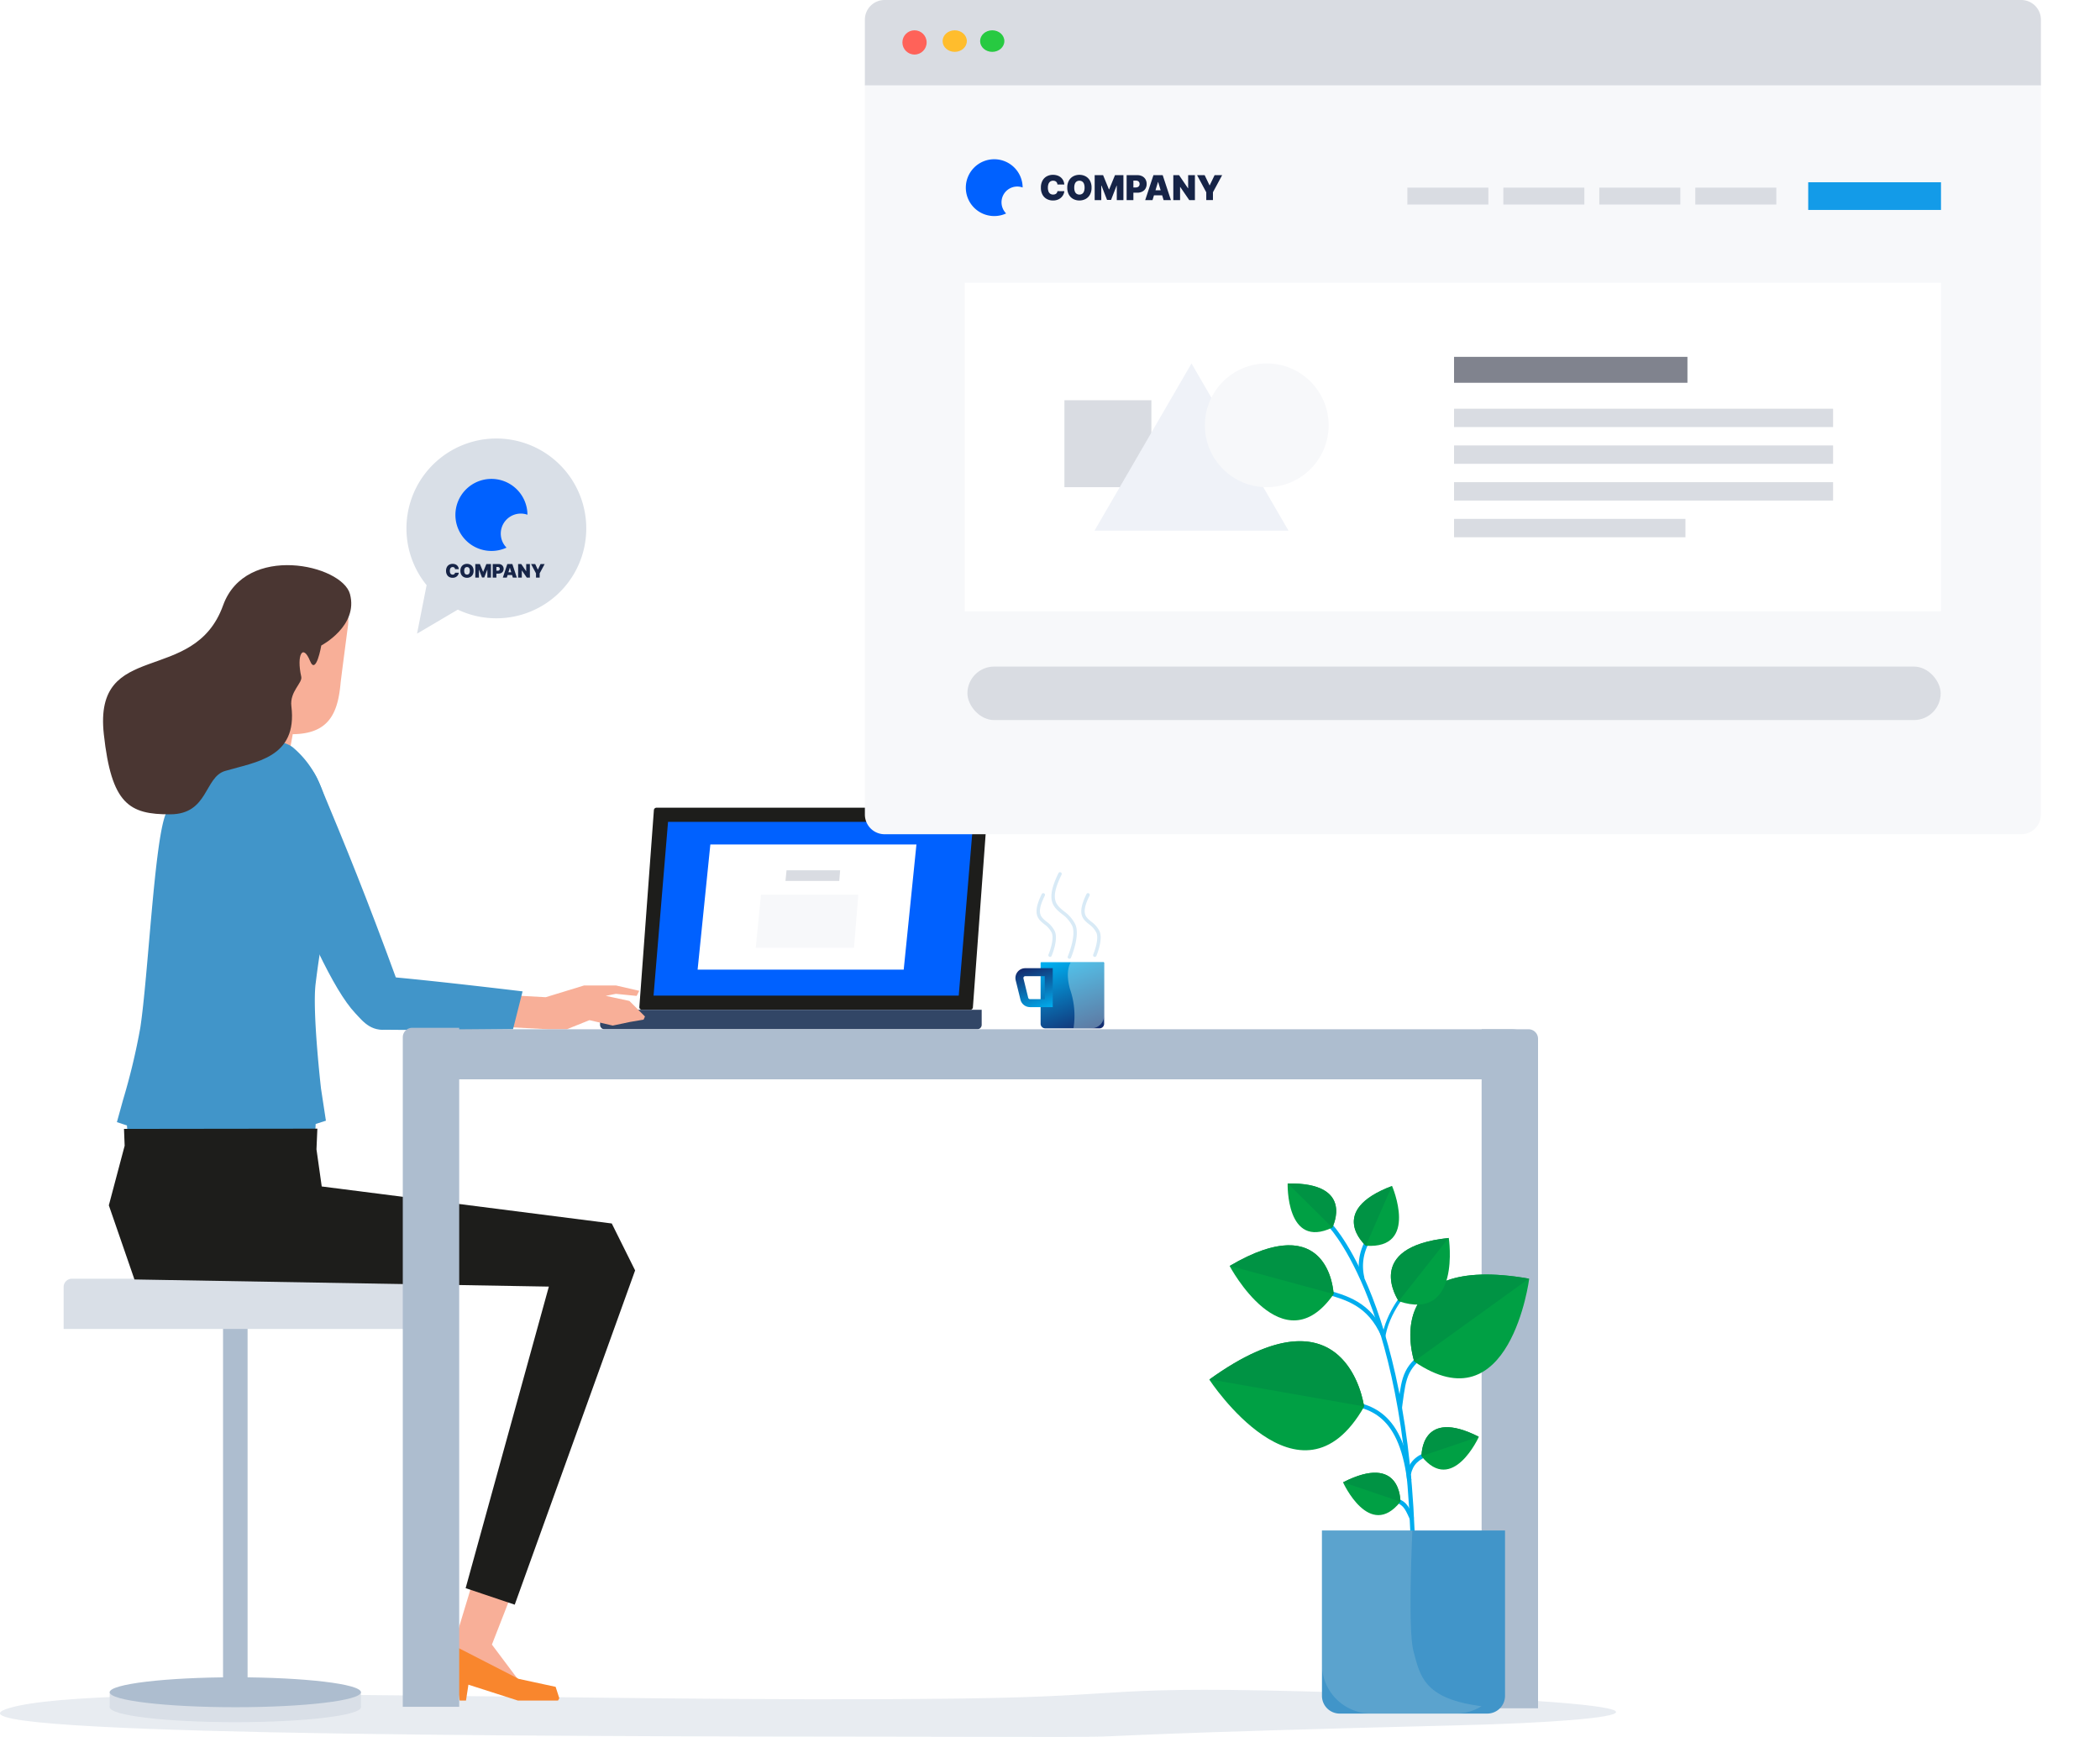
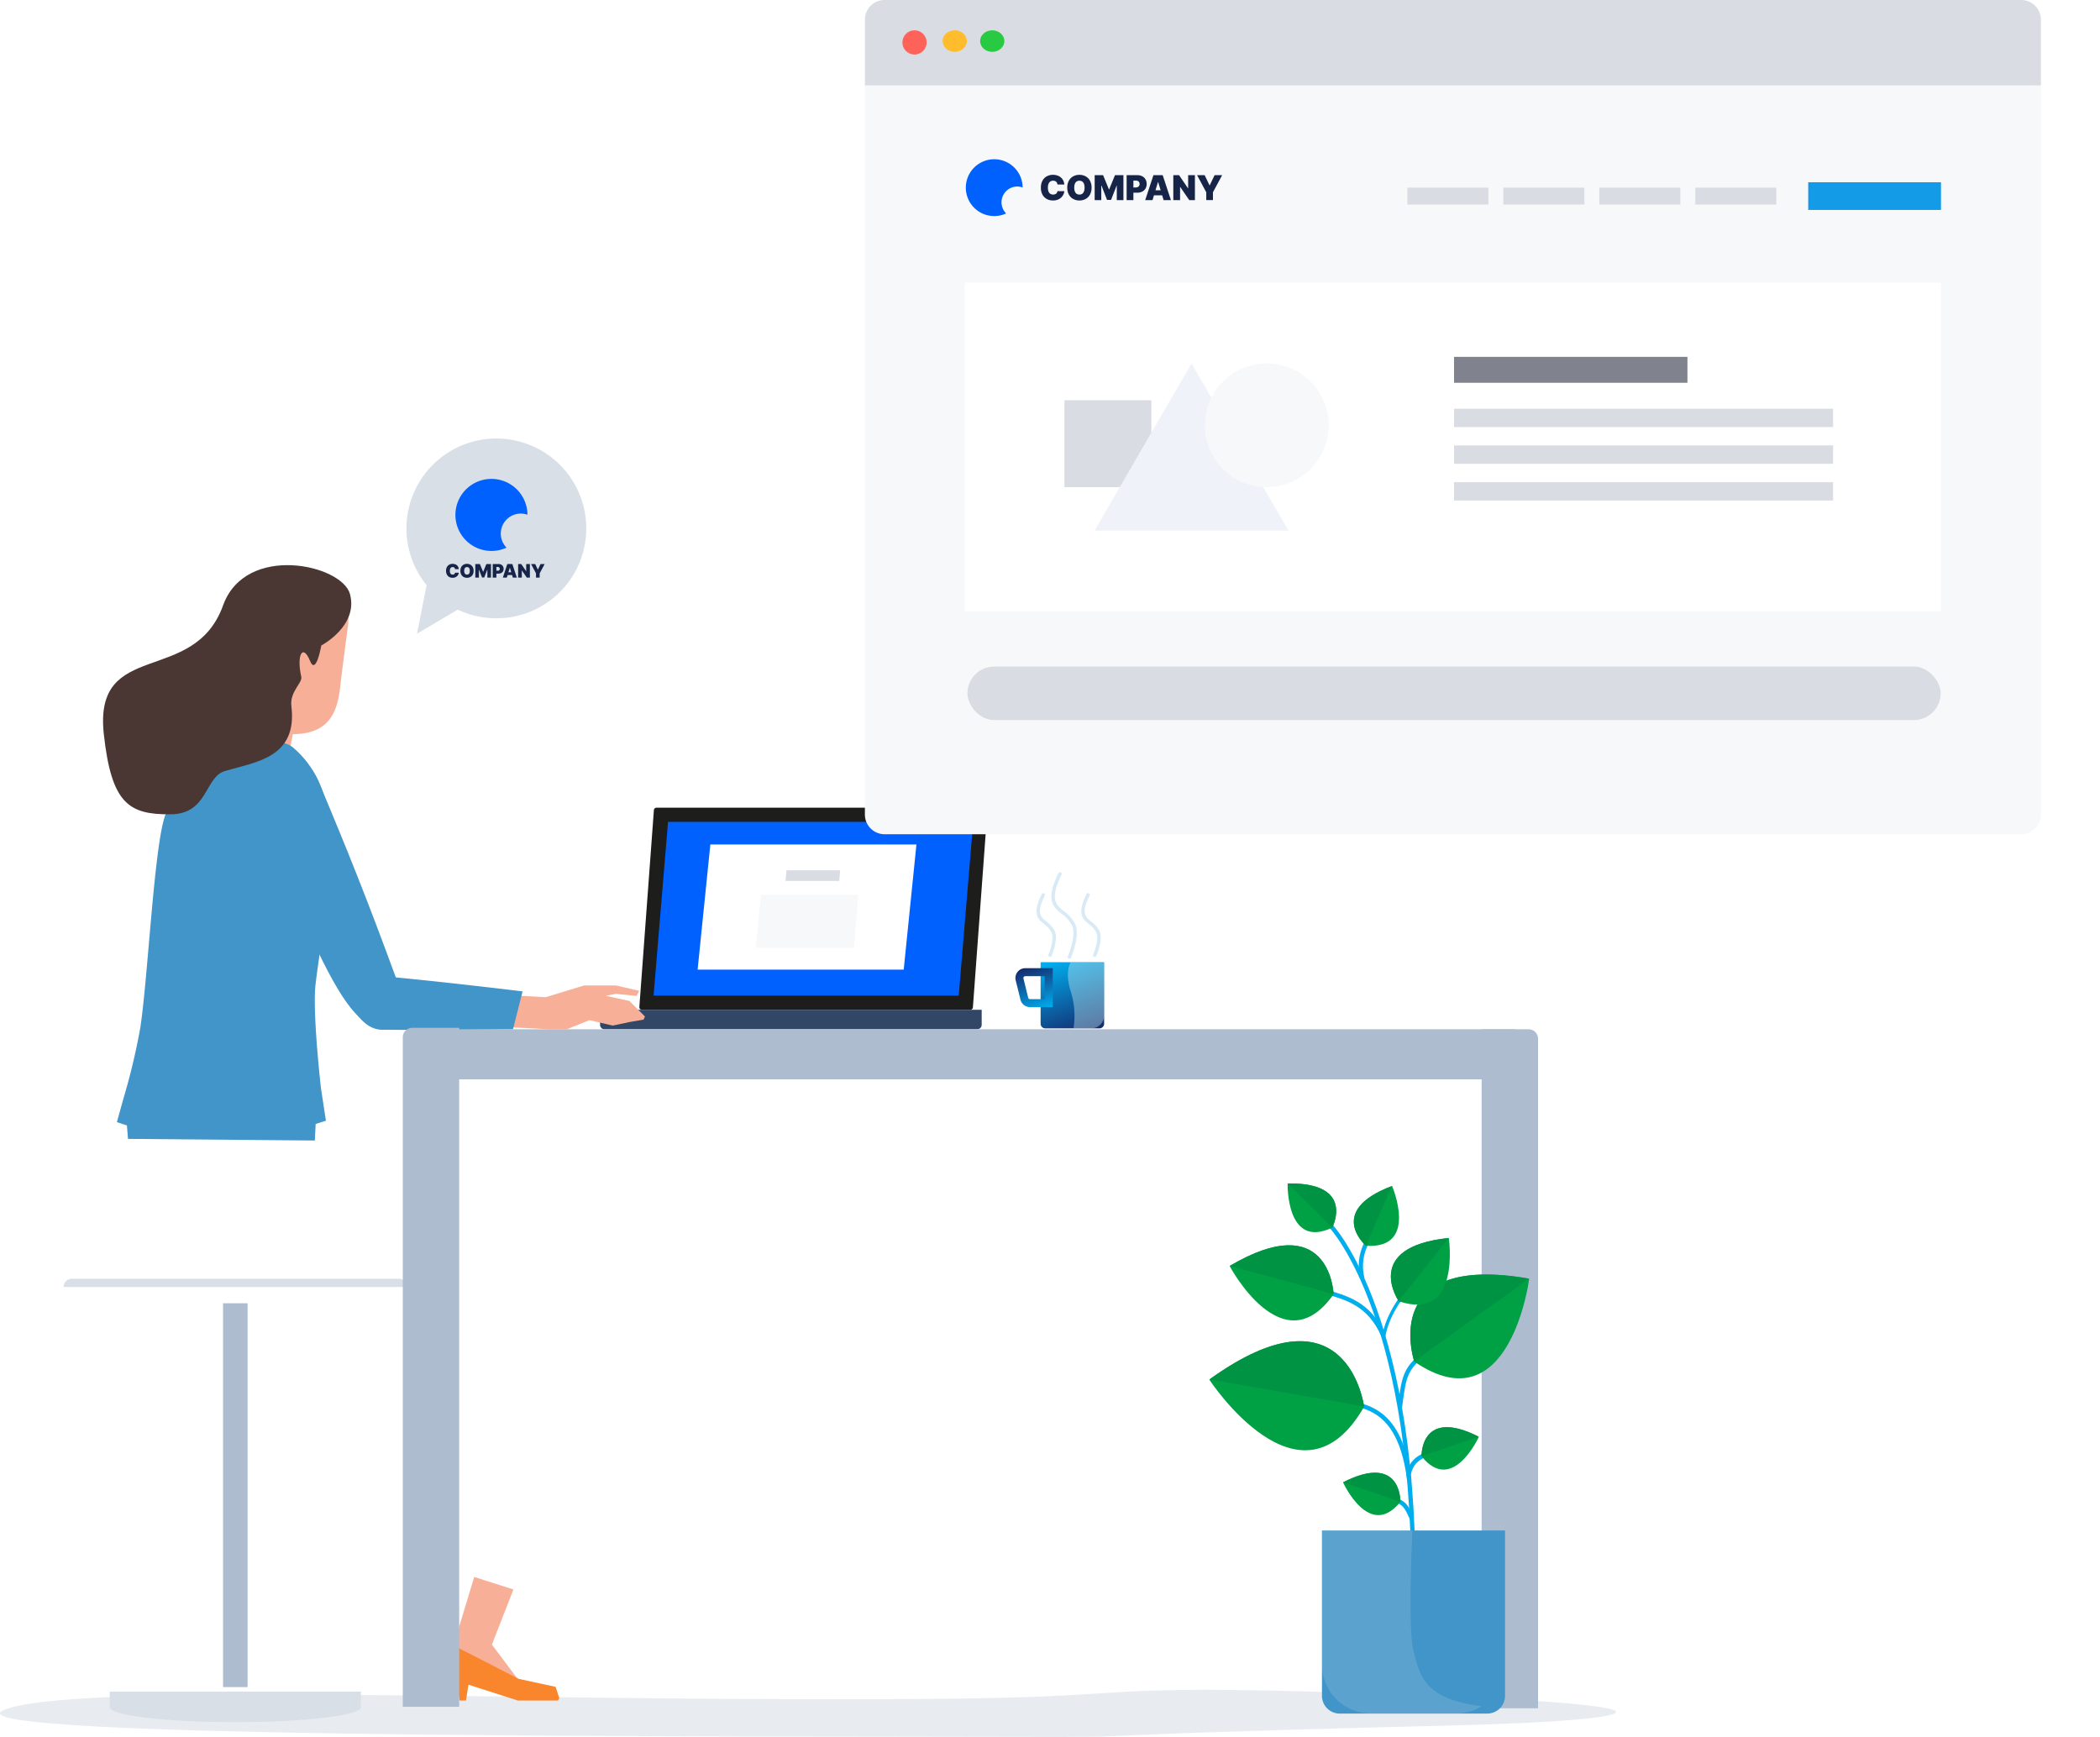
<svg xmlns="http://www.w3.org/2000/svg" xmlns:xlink="http://www.w3.org/1999/xlink" width="319.813" height="264.54" viewBox="0 0 319.813 264.54">
  <defs>
    <linearGradient id="linear-gradient" x1="0.704" y1="1.039" x2="0.325" y2="-0.092" gradientUnits="objectBoundingBox">
      <stop offset="0" stop-color="#00adee" />
      <stop offset="1" stop-color="#142a6d" />
    </linearGradient>
    <linearGradient id="linear-gradient-2" x1="0.789" y1="1.065" x2="0.412" y2="-0.059" xlink:href="#linear-gradient" />
    <linearGradient id="linear-gradient-3" x1="-47.698" y1="0.924" x2="-48.903" y2="0.078" xlink:href="#linear-gradient" />
    <linearGradient id="linear-gradient-4" x1="-296.272" y1="0.987" x2="-297.278" y2="0.024" xlink:href="#linear-gradient" />
    <linearGradient id="linear-gradient-5" x1="-52.939" y1="0.829" x2="-53.171" y2="0.136" xlink:href="#linear-gradient" />
    <linearGradient id="linear-gradient-6" x1="-125.675" y1="1.018" x2="-126.28" y2="-0.031" xlink:href="#linear-gradient" />
    <linearGradient id="linear-gradient-7" x1="-189.515" y1="0.866" x2="-189.743" y2="0.177" xlink:href="#linear-gradient" />
    <linearGradient id="linear-gradient-8" x1="-180.677" y1="1.071" x2="-181.039" y2="-0.08" xlink:href="#linear-gradient" />
    <linearGradient id="linear-gradient-9" x1="-56.311" y1="0.765" x2="-56.428" y2="0.236" xlink:href="#linear-gradient" />
    <linearGradient id="linear-gradient-10" x1="-150.801" y1="1.024" x2="-151.42" y2="-0.021" xlink:href="#linear-gradient" />
    <filter id="Rectangle_932" x="122.713" y="3.868" width="197.1" height="132.187" filterUnits="userSpaceOnUse">
      <feOffset dy="3" input="SourceAlpha" />
      <feGaussianBlur stdDeviation="3" result="blur" />
      <feFlood flood-opacity="0.161" />
      <feComposite operator="in" in2="blur" />
      <feComposite in="SourceGraphic" />
    </filter>
  </defs>
  <g id="_01-reliable-updates-by-humans" data-name="01-reliable-updates-by-humans" transform="translate(-0.001 -6.343)">
    <g id="Group_5165" data-name="Group 5165" transform="translate(91.386 129.352)">
      <g id="Group_5163" data-name="Group 5163" transform="translate(0)">
        <path id="Path_10994" data-name="Path 10994" d="M624.407,161.174H674.4a.4.4,0,0,0,.4-.4l2.206-29.979a.4.4,0,0,0-.4-.4H626.613a.4.4,0,0,0-.4.4L624,160.771A.4.4,0,0,0,624.407,161.174Z" transform="translate(-618.018 -130.389)" fill="#1d1d1b" />
        <path id="Rectangle_925" data-name="Rectangle 925" d="M.68,0H57.438a.68.68,0,0,1,.68.68V2.967a0,0,0,0,1,0,0H0a0,0,0,0,1,0,0V.68A.68.68,0,0,1,.68,0Z" transform="translate(58.118 33.752) rotate(180)" fill="#324666" />
        <path id="Path_10995" data-name="Path 10995" d="M624.781,157.628h46.475l2.205-26.461H626.986Z" transform="translate(-616.634 -129.004)" fill="#0061ff" />
      </g>
      <g id="Group_5164" data-name="Group 5164" transform="translate(14.856 5.605)">
        <path id="Path_10996" data-name="Path 10996" d="M627.193,151.468h31.386l1.939-19.065H629.132Z" transform="translate(-627.193 -132.404)" fill="#fff" />
        <path id="Path_10997" data-name="Path 10997" d="M637,133.17h-8.163l-.159,1.62h8.19Z" transform="translate(-615.296 -129.24)" fill="#d9dce2" />
        <path id="Path_10998" data-name="Path 10998" d="M649.978,135.67H635.155l-.794,8.074h14.961Z" transform="translate(-625.506 -128.011)" fill="#f7f8fa" />
      </g>
    </g>
    <path id="Path_10999" data-name="Path 10999" d="M725.9,185.824c-59.98-.039-149.145-.284-135.5-4.359s85.582-.712,144.669-1.449c28.468-.356,20.153-2.123,58.744-.918,60.378,1.88,43.947,4.332,17.46,4.988-48.691,1.2-51.57,1.7-55.506,1.739C748.71,185.9,749.25,185.841,725.9,185.824Z" transform="translate(-589.002 85.022)" fill="#dee5ec" opacity="0.7" />
    <g id="Group_5166" data-name="Group 5166" transform="translate(9.692 201.094)">
      <ellipse id="Ellipse_3272" data-name="Ellipse 3272" cx="19.129" cy="2.279" rx="19.129" ry="2.279" transform="translate(7.016 62.982)" fill="#d9dfe7" />
      <rect id="Rectangle_926" data-name="Rectangle 926" width="2.377" height="38.258" transform="translate(45.274 62.883) rotate(90)" fill="#d9dfe7" />
-       <ellipse id="Ellipse_3273" data-name="Ellipse 3273" cx="19.129" cy="2.279" rx="19.129" ry="2.279" transform="translate(7.016 60.703)" fill="#adbdcf" />
      <rect id="Rectangle_927" data-name="Rectangle 927" width="3.737" height="58.459" transform="translate(28.014 62.197) rotate(180)" fill="#adbdcf" />
-       <path id="Rectangle_928" data-name="Rectangle 928" d="M1.261,0H7.655a0,0,0,0,1,0,0V52.291a0,0,0,0,1,0,0H1.261A1.261,1.261,0,0,1,0,51.03V1.261A1.261,1.261,0,0,1,1.261,0Z" transform="translate(52.291 0) rotate(90)" fill="#d9dfe7" />
+       <path id="Rectangle_928" data-name="Rectangle 928" d="M1.261,0a0,0,0,0,1,0,0V52.291a0,0,0,0,1,0,0H1.261A1.261,1.261,0,0,1,0,51.03V1.261A1.261,1.261,0,0,1,1.261,0Z" transform="translate(52.291 0) rotate(90)" fill="#d9dfe7" />
    </g>
    <g id="Group_5168" data-name="Group 5168" transform="translate(67.931 246.519)">
      <g id="Group_5167" data-name="Group 5167" transform="translate(0.227)">
        <path id="Path_11000" data-name="Path 11000" d="M623.536,174.408l-3.275,8.394,4.066,5.423,4.419,1.233v1.319l-4.161.089-6.654-1.916-3.074-1.177-1.354-2.449.892-1.816.363-1.728,2.809-9.275Z" transform="translate(-613.503 -172.505)" fill="#f8af98" />
      </g>
      <path id="Path_11001" data-name="Path 11001" d="M630.471,184.654l.2-.345-.561-1.742-5.634-1.216-9.943-5.1-.2.573-.921,1.893,1.117,2.039.468,1.126.5,2.774h.962l.369-2.417,7.531,2.417Z" transform="translate(-613.421 -165.834)" fill="#f9862d" />
    </g>
    <g id="Group_5173" data-name="Group 5173" transform="translate(35.693 94.344)">
      <g id="Group_5170" data-name="Group 5170" transform="translate(0.144 18.819)">
        <g id="Group_5169" data-name="Group 5169">
          <path id="Path_11002" data-name="Path 11002" d="M603.292,124.57l8.1.843-1.589,8.7c-.206,1.154-1.145,1.138-2.312.982l-3.447-.465c-1.21-.164-2.315-.089-2.136-1.3Z" transform="translate(-601.885 -124.57)" fill="#f8af98" />
        </g>
      </g>
      <g id="Group_5172" data-name="Group 5172">
        <g id="Group_5171" data-name="Group 5171">
          <path id="Path_11003" data-name="Path 11003" d="M618,133.934c-.462,4.98-2.078,8.332-9.3,7.584-4.24-.44-7.052-3.734-6.852-9.729.025-.757.37-9.873.715-10.449a5.9,5.9,0,0,1,3.514-2.37,18.522,18.522,0,0,1,6.485-1.141c1.315.131,4.131.865,4.935,1.917a6.853,6.853,0,0,1,1.642,5.325C618.758,127.989,618.043,133.431,618,133.934Z" transform="translate(-601.833 -117.805)" fill="#f8af98" />
        </g>
      </g>
    </g>
    <g id="Group_5174" data-name="Group 5174" transform="translate(17.804 118.65)">
      <path id="Path_11004" data-name="Path 11004" d="M622.26,128.111c4.279,3.661,5.611,8.808,6.04,15.657.35,5.656-1.308,9.412-2.635,20.3-.523,4.276.824,15.971.824,15.971l.745,4.88-1.561.5-.128,2.518-28.454-.248-.161-2.048-1.528-.5.932-3.372a98.564,98.564,0,0,0,2.632-11c1.2-7.906,2.123-28.148,3.85-32.51,1.688-4.262,5.589-10.8,11.709-11.721C614.526,126.542,620.427,126.542,622.26,128.111Z" transform="translate(-595.403 -126.542)" fill="#4195c9" />
    </g>
-     <path id="Path_11005" data-name="Path 11005" d="M594.962,159.639l2.409-9.079-.1-2.561,29.448-.037-.135,3.145.8,5.659,44.17,5.637,3.556,7.147-18.335,50.91-7.475-2.517,12.672-45.926-63.109-1.088Z" transform="translate(-578.386 30.278)" fill="#1d1d1b" />
    <path id="Path_11006" data-name="Path 11006" d="M616.9,141.535l6.793.378,5.846-1.79h4.856l3.546.816-.4.776-3.17-.316-1.535.307,3.6.771,2.374,2.374-.214.478-2.046.347-2.652.557-3.543-.825-3.463,1.389h-2.723l-7.991-.422Z" transform="translate(-540.585 16.308)" fill="#f8af98" />
    <g id="Group_5179" data-name="Group 5179" transform="translate(38.912 121.351)">
      <g id="Group_5178" data-name="Group 5178">
        <g id="Group_5177" data-name="Group 5177">
          <g id="Group_5176" data-name="Group 5176">
            <g id="Group_5175" data-name="Group 5175">
              <path id="Path_11007" data-name="Path 11007" d="M618.184,166.817c-3.358-3.558-7.545-12.922-12.789-25.845-.946-2.331-4.807-11.353-.164-13.042,2.434-.885,5.594-.682,7.461,3.8,4.209,10.1,7.06,17.04,11.94,30.377,1.263,3.447,1.007,6.568-.765,7.038C620.749,169.969,619.431,168.139,618.184,166.817Z" transform="translate(-602.99 -127.513)" fill="#4195c9" />
              <path id="Path_11008" data-name="Path 11008" d="M632.349,147.664l1.458-5.773s-12.425-1.505-20.036-2.192c-2.877-.256-5.046.186-5.235,2.932h0a4.578,4.578,0,0,0,4.187,5.1C619.741,147.825,632.349,147.664,632.349,147.664Z" transform="translate(-593.133 -105.909)" fill="#4195c9" />
            </g>
          </g>
        </g>
      </g>
    </g>
    <path id="Path_11009" data-name="Path 11009" d="M613.229,148.457c4.638-1.377,11.064-1.989,10.1-9.857-.278-2.24,1.716-3.544,1.505-4.49-.751-3.338.239-5.111,1.341-2.4.918,2.253,1.708-2.362,1.708-2.362s5.673-2.971,4.371-7.829c-1.2-4.5-15.9-7.79-19.329,1.725-4.44,12.341-19.758,5-18.161,19.61,1.166,10.641,3.847,12.238,10.121,12.207C610.7,155.037,610.06,149.4,613.229,148.457Z" transform="translate(-578.953 -24.694)" fill="#4a3632" />
    <g id="Group_5181" data-name="Group 5181" transform="translate(61.342 162.88)">
      <path id="Rectangle_929" data-name="Rectangle 929" d="M0,0H7.149A1.443,1.443,0,0,1,8.592,1.443V103.412a0,0,0,0,1,0,0H0a0,0,0,0,1,0,0V0A0,0,0,0,1,0,0Z" transform="translate(164.298 0.224)" fill="#adbdcf" />
      <path id="Rectangle_930" data-name="Rectangle 930" d="M1.443,0H8.591a0,0,0,0,1,0,0V103.413a0,0,0,0,1,0,0H0a0,0,0,0,1,0,0V1.443A1.443,1.443,0,0,1,1.443,0Z" fill="#adbdcf" />
      <g id="Group_5180" data-name="Group 5180" transform="translate(0.281 0.226)">
        <path id="Path_11010" data-name="Path 11010" d="M611.154,150.147H783.763v-3.614a4.012,4.012,0,0,0-4.014-4.012H615.168a4.012,4.012,0,0,0-4.014,4.012Z" transform="translate(-611.154 -142.522)" fill="#adbdcf" />
      </g>
    </g>
    <g id="Group_5184" data-name="Group 5184" transform="translate(154.642 139.184)">
      <g id="Group_5182" data-name="Group 5182" transform="translate(0 13.705)">
        <path id="Rectangle_931" data-name="Rectangle 931" d="M.706,0H8.969a.706.706,0,0,1,.706.706V9.96a.115.115,0,0,1-.115.115H.115A.115.115,0,0,1,0,9.96V.706A.706.706,0,0,1,.706,0Z" transform="translate(13.51 10.075) rotate(180)" fill="url(#linear-gradient)" />
        <path id="Path_11011" data-name="Path 11011" d="M646.81,145.106h3.464v-5.928h-4.184a1.494,1.494,0,0,0-1.455,1.858l.72,2.929A1.5,1.5,0,0,0,646.81,145.106Zm2.248-1.216H646.81a.282.282,0,0,1-.275-.217l-.721-2.929a.28.28,0,0,1,.275-.35h2.968Z" transform="translate(-644.59 -138.265)" fill="url(#linear-gradient-2)" />
      </g>
      <path id="Path_11012" data-name="Path 11012" d="M650.257,144.779a.26.26,0,0,0,.242-.159c.041-.1,1.04-2.482.484-3.736a3.963,3.963,0,0,0-1.269-1.477c-.915-.746-1.575-1.285-.256-3.961a.262.262,0,0,0-.47-.234c-1.5,3.055-.581,3.806.395,4.6A3.479,3.479,0,0,1,650.5,141.1c.387.868-.22,2.687-.487,3.316a.263.263,0,0,0,.139.345A.257.257,0,0,0,650.257,144.779Z" transform="translate(-638.167 -131.882)" fill="#d8eaf6" />
      <path id="Path_11013" data-name="Path 11013" d="M647.808,144.779a.259.259,0,0,0,.239-.159c.042-.1,1.043-2.482.484-3.736a3.934,3.934,0,0,0-1.266-1.477c-.915-.746-1.578-1.285-.259-3.961a.26.26,0,0,0-.119-.351.265.265,0,0,0-.35.117c-1.5,3.055-.579,3.806.4,4.6a3.469,3.469,0,0,1,1.119,1.285c.387.868-.22,2.687-.487,3.316a.262.262,0,0,0,.139.345A.258.258,0,0,0,647.808,144.779Z" transform="translate(-642.531 -131.882)" fill="#d8eaf6" />
      <path id="Path_11014" data-name="Path 11014" d="M649.3,147.109a.262.262,0,0,0,.239-.161c.058-.136,1.419-3.377.668-5.069a5.392,5.392,0,0,0-1.72-2c-1.246-1.015-2.231-1.817-.381-5.575a.263.263,0,1,0-.471-.234c-2.036,4.134-.792,5.147.521,6.215a4.851,4.851,0,0,1,1.572,1.808c.659,1.483-.659,4.621-.67,4.652a.259.259,0,0,0,.242.364Z" transform="translate(-641.081 -133.923)" fill="#d8eaf6" />
      <g id="Group_5183" data-name="Group 5183" transform="translate(7.984 13.706)" opacity="0.4">
        <path id="Path_11015" data-name="Path 11015" d="M647.789,142.951c-.59-2.137-.281-3.389.108-4.1h4.771a.317.317,0,0,1,.317.317v7.792a1.964,1.964,0,0,1-1.964,1.964h-2.7A12.349,12.349,0,0,0,647.789,142.951Z" transform="translate(-647.46 -138.85)" fill="#ceedf0" />
      </g>
    </g>
    <g id="Group_5219" data-name="Group 5219" transform="translate(184.169 186.585)">
      <g id="Group_5217" data-name="Group 5217">
        <path id="Path_11036" data-name="Path 11036" d="M674.859,211.316l-.657-.017c.9-43.335-12.3-57.5-12.43-57.635l.473-.456C662.381,153.348,675.771,167.656,674.859,211.316Z" transform="translate(-643.5 -146.957)" fill="url(#linear-gradient-3)" />
        <g id="Group_5202" data-name="Group 5202" transform="translate(11.928)">
          <path id="Path_11037" data-name="Path 11037" d="M659.493,150.965s-.289,10.1,6.79,6.727C666.284,157.692,669.889,150.782,659.493,150.965Z" transform="translate(-659.492 -150.962)" fill="#00a044" style="isolation: isolate" />
          <path id="Path_11038" data-name="Path 11038" d="M659.5,150.965l6.772,6.713C666.431,157.364,669.617,150.8,659.5,150.965Z" transform="translate(-659.474 -150.961)" fill="#009344" style="isolation: isolate" />
        </g>
        <g id="Group_5204" data-name="Group 5204" transform="translate(22.008 0.388)">
          <path id="Path_11039" data-name="Path 11039" d="M663.593,160.648a8.029,8.029,0,0,1,.848-5.928c.161-.328.331-.671.5-1.052l.6.267c-.173.387-.345.74-.512,1.074a7.322,7.322,0,0,0-.79,5.525Z" transform="translate(-662.616 -146.527)" fill="url(#linear-gradient-4)" />
          <g id="Group_5203" data-name="Group 5203">
            <path id="Path_11040" data-name="Path 11040" d="M668.939,151.1s4.151,9.645-3.981,9.1C664.958,160.2,658.824,154.907,668.939,151.1Z" transform="translate(-663.113 -151.101)" fill="#00a044" style="isolation: isolate" />
            <path id="Path_11041" data-name="Path 11041" d="M668.918,151.1l-3.972,9.083C664.671,159.942,659.076,154.818,668.918,151.1Z" transform="translate(-663.115 -151.096)" fill="#009344" style="isolation: isolate" />
          </g>
        </g>
        <g id="Group_5206" data-name="Group 5206" transform="translate(0 24.026)">
          <path id="Path_11042" data-name="Path 11042" d="M673.284,175.222c-1.355-10.658-6.262-11.225-10.591-11.729l-.724-.086.084-.651.715.083c4.342.506,9.751,1.13,11.167,12.3Z" transform="translate(-643.147 -153.97)" fill="url(#linear-gradient-5)" />
          <g id="Group_5205" data-name="Group 5205">
            <path id="Path_11043" data-name="Path 11043" d="M655.2,165.44s13.827,21.176,23.575,4.137C678.779,169.577,676.319,150.208,655.2,165.44Z" transform="translate(-655.204 -159.597)" fill="#00a044" style="isolation: isolate" />
            <path id="Path_11044" data-name="Path 11044" d="M655.221,165.407l23.522,4.128C678.617,168.659,675.785,150.6,655.221,165.407Z" transform="translate(-655.174 -159.598)" fill="#009344" style="isolation: isolate" />
          </g>
        </g>
        <g id="Group_5208" data-name="Group 5208" transform="translate(28.688 13.871)">
          <path id="Path_11045" data-name="Path 11045" d="M666.17,169.192l-.654-.089.086-.645c.579-4.32.773-5.773,4.7-8.519l.378.54c-3.695,2.582-3.848,3.745-4.427,8.065Z" transform="translate(-665.516 -148.835)" fill="url(#linear-gradient-6)" />
          <g id="Group_5207" data-name="Group 5207" transform="translate(1.925)">
            <path id="Path_11046" data-name="Path 11046" d="M684.312,156.583s-2.891,22.62-17.5,12.627C666.81,169.211,661.188,152.527,684.312,156.583Z" transform="translate(-666.206 -155.948)" fill="#00a044" style="isolation: isolate" />
            <path id="Path_11047" data-name="Path 11047" d="M684.261,156.574l-17.463,12.6C666.556,168.414,661.754,152.651,684.261,156.574Z" transform="translate(-666.208 -155.947)" fill="#009344" style="isolation: isolate" />
          </g>
        </g>
        <g id="Group_5210" data-name="Group 5210" transform="translate(20.364 44.055)">
          <path id="Path_11048" data-name="Path 11048" d="M668,171.632l-.117-.256c-.768-1.675-.952-2.075-2.7-2.64l.2-.626c2.031.654,2.323,1.291,3.1,2.993l.114.25Z" transform="translate(-657.787 -164.459)" fill="url(#linear-gradient-7)" />
          <g id="Group_5209" data-name="Group 5209">
            <path id="Path_11049" data-name="Path 11049" d="M662.524,168.262s4.017,8.877,8.733,2.966C671.257,171.228,671.463,163.708,662.524,168.262Z" transform="translate(-662.524 -166.798)" fill="#00a044" style="isolation: isolate" />
            <path id="Path_11050" data-name="Path 11050" d="M662.532,168.251l8.711,2.96C671.248,170.872,671.234,163.83,662.532,168.251Z" transform="translate(-662.509 -166.797)" fill="#009344" style="isolation: isolate" />
          </g>
        </g>
        <g id="Group_5212" data-name="Group 5212" transform="translate(30.048 37.12)">
          <path id="Path_11051" data-name="Path 11051" d="M666.651,169.143,666,169c.384-1.725,1.405-2.738,3.411-3.383l.2.626C667.838,166.817,666.982,167.657,666.651,169.143Z" transform="translate(-666.005 -161.964)" fill="url(#linear-gradient-8)" />
          <g id="Group_5211" data-name="Group 5211" transform="translate(2.273)">
            <path id="Path_11052" data-name="Path 11052" d="M675.552,165.769s-4.015,8.88-8.73,2.966C666.822,168.735,666.617,161.215,675.552,165.769Z" transform="translate(-666.822 -164.304)" fill="#00a044" style="isolation: isolate" />
            <path id="Path_11053" data-name="Path 11053" d="M675.533,165.76l-8.711,2.957C666.816,168.378,666.831,161.337,675.533,165.76Z" transform="translate(-666.822 -164.304)" fill="#009344" style="isolation: isolate" />
          </g>
        </g>
        <g id="Group_5214" data-name="Group 5214" transform="translate(3.094 9.416)">
          <path id="Path_11054" data-name="Path 11054" d="M671.376,164.234c-2.083-4.741-5.442-5.639-8.994-6.582-.515-.139-1.032-.278-1.544-.428l.184-.629c.509.145,1.021.281,1.53.42,3.547.946,7.216,1.922,9.428,6.952Z" transform="translate(-648.258 -150.339)" fill="url(#linear-gradient-9)" />
          <g id="Group_5213" data-name="Group 5213">
            <path id="Path_11055" data-name="Path 11055" d="M656.316,157.5s8.112,15.323,15.835,4.3C672.151,161.8,671.684,148.428,656.316,157.5Z" transform="translate(-656.316 -154.346)" fill="#00a044" style="isolation: isolate" />
            <path id="Path_11056" data-name="Path 11056" d="M656.328,157.483l15.8,4.29C672.1,161.17,671.292,148.667,656.328,157.483Z" transform="translate(-656.294 -154.346)" fill="#009344" style="isolation: isolate" />
          </g>
        </g>
        <g id="Group_5216" data-name="Group 5216" transform="translate(26.27 8.302)">
          <path id="Path_11057" data-name="Path 11057" d="M665.134,164.518l-.487-.058c.515-4.165,3.775-7.659,3.914-7.806l.359.337C668.887,157.026,665.629,160.517,665.134,164.518Z" transform="translate(-664.647 -149.122)" fill="url(#linear-gradient-10)" />
          <g id="Group_5215" data-name="Group 5215" transform="translate(1.38)">
            <path id="Path_11058" data-name="Path 11058" d="M673.964,153.946s1.942,12.836-7.617,9.642C666.347,163.588,660.672,155.329,673.964,153.946Z" transform="translate(-665.143 -153.946)" fill="#00a044" style="isolation: isolate" />
            <path id="Path_11059" data-name="Path 11059" d="M673.934,153.948l-7.6,9.617C666.086,163.187,661,155.306,673.934,153.948Z" transform="translate(-665.143 -153.942)" fill="#009344" style="isolation: isolate" />
          </g>
        </g>
      </g>
      <g id="Group_5218" data-name="Group 5218" transform="translate(17.156 52.857)">
        <path id="Rectangle_937" data-name="Rectangle 937" d="M0,0H27.879a0,0,0,0,1,0,0V25.183a2.7,2.7,0,0,1-2.7,2.7H2.7a2.7,2.7,0,0,1-2.7-2.7V0A0,0,0,0,1,0,0Z" fill="#4195c9" />
        <path id="Path_11060" data-name="Path 11060" d="M675.309,188.345c-.726-2.729-.406-12.908-.169-18.383H661.371V190.34a7.5,7.5,0,0,0,7.5,7.5h12.88a7.44,7.44,0,0,0,3.928-1.121C676.894,195.6,676.321,192.132,675.309,188.345Z" transform="translate(-661.37 -169.961)" fill="#c5dfe5" opacity="0.2" />
      </g>
    </g>
    <g id="Group_5220" data-name="Group 5220" transform="translate(61.898 73.131)">
      <path id="Path_11061" data-name="Path 11061" d="M635.715,132.33a13.693,13.693,0,1,0-21.391.181l-1.455,7.386,6.207-3.658A13.7,13.7,0,0,0,635.715,132.33Z" transform="translate(-611.253 -110.18)" fill="#d9dfe7" />
    </g>
    <g id="Group_14802" data-name="Group 14802" transform="translate(67.93 79.282)">
      <path id="Subtraction_2" data-name="Subtraction 2" d="M5.486,10.971A5.486,5.486,0,0,1,1.607,1.606a5.486,5.486,0,0,1,9.366,3.849,3.049,3.049,0,0,0-3.188,5.013A5.439,5.439,0,0,1,5.486,10.971Z" transform="translate(1.425)" fill="#0061ff" />
      <path id="Path_23675" data-name="Path 23675" d="M2.248-4.356h-.57a.394.394,0,0,0-.032-.128.3.3,0,0,0-.071-.1.31.31,0,0,0-.109-.065.428.428,0,0,0-.144-.023.4.4,0,0,0-.239.069.419.419,0,0,0-.147.2.849.849,0,0,0-.05.308.861.861,0,0,0,.051.318.4.4,0,0,0,.148.192.413.413,0,0,0,.233.064.457.457,0,0,0,.139-.02A.32.32,0,0,0,1.565-3.6a.3.3,0,0,0,.074-.09.363.363,0,0,0,.039-.12l.57,0a.768.768,0,0,1-.074.267.866.866,0,0,1-.18.251.875.875,0,0,1-.288.184,1.056,1.056,0,0,1-.4.07A1.055,1.055,0,0,1,.8-3.157a.882.882,0,0,1-.357-.36A1.189,1.189,0,0,1,.308-4.1,1.172,1.172,0,0,1,.442-4.68.894.894,0,0,1,.8-5.039a1.049,1.049,0,0,1,.505-.122,1.161,1.161,0,0,1,.361.054.873.873,0,0,1,.289.156.779.779,0,0,1,.2.252A.921.921,0,0,1,2.248-4.356ZM4.506-4.1a1.165,1.165,0,0,1-.134.582.9.9,0,0,1-.363.359,1.065,1.065,0,0,1-.509.122,1.059,1.059,0,0,1-.511-.123.9.9,0,0,1-.362-.36,1.164,1.164,0,0,1-.134-.58,1.168,1.168,0,0,1,.134-.582.9.9,0,0,1,.362-.359A1.066,1.066,0,0,1,3.5-5.161a1.065,1.065,0,0,1,.509.122.9.9,0,0,1,.363.359A1.165,1.165,0,0,1,4.506-4.1Zm-.578,0a.88.88,0,0,0-.049-.314.4.4,0,0,0-.144-.194A.4.4,0,0,0,3.5-4.672a.4.4,0,0,0-.235.066.4.4,0,0,0-.144.194.88.88,0,0,0-.049.314.88.88,0,0,0,.049.314.4.4,0,0,0,.144.194.4.4,0,0,0,.235.066.4.4,0,0,0,.235-.066.4.4,0,0,0,.144-.194A.88.88,0,0,0,3.929-4.1Zm.836-1.034h.7L5.945-3.96h.024L6.45-5.132h.7v2.069H6.6v-1.2H6.583L6.123-3.08H5.791L5.331-4.268H5.315v1.2h-.55ZM7.416-3.063V-5.132h.893a.853.853,0,0,1,.4.091.66.66,0,0,1,.269.256.751.751,0,0,1,.1.385.729.729,0,0,1-.1.385.654.654,0,0,1-.276.251.92.92,0,0,1-.414.088H7.755v-.436h.42a.377.377,0,0,0,.169-.035.252.252,0,0,0,.108-.1A.3.3,0,0,0,8.49-4.4a.29.29,0,0,0-.038-.152.248.248,0,0,0-.108-.1.387.387,0,0,0-.169-.034h-.2v1.62Zm2.146,0H8.955l.683-2.069h.768l.683,2.069h-.606l-.453-1.5h-.016ZM9.448-3.88h1.139v.42H9.448Zm3.628-1.253v2.069h-.469L11.86-4.15h-.012v1.087h-.562V-5.132h.477L12.5-4.049h.016V-5.132Zm.182,0h.626l.4.84H14.3l.4-.84h.626l-.76,1.418v.651h-.558v-.651Z" transform="translate(-0.308 18.098)" fill="#162447" />
    </g>
    <g id="Group_14803" data-name="Group 14803" transform="translate(2.83 2.976)">
      <g id="Group_14064" data-name="Group 14064" transform="translate(128.885 13.208)">
        <g id="Group_5201" data-name="Group 5201" transform="translate(0 0.027)">
          <g id="Group_5197" data-name="Group 5197">
            <g id="Group_5185" data-name="Group 5185">
              <g transform="matrix(1, 0, 0, 1, -131.71, -9.87)" filter="url(#Rectangle_932)">
                <path id="Rectangle_932-2" data-name="Rectangle 932" d="M0,0H179.1a0,0,0,0,1,0,0V111.187a3,3,0,0,1-3,3H3a3,3,0,0,1-3-3V0A0,0,0,0,1,0,0Z" transform="translate(131.71 9.87)" fill="#f7f8fa" />
              </g>
            </g>
          </g>
        </g>
        <g id="Group_17061" data-name="Group 17061" transform="translate(15.216 14.413)">
          <g id="Group_14435" data-name="Group 14435" transform="translate(0.157 0)">
            <path id="Subtraction_2-2" data-name="Subtraction 2" d="M4.327,8.651A4.325,4.325,0,0,1,1.267,1.267,4.327,4.327,0,0,1,8.653,4.3,2.4,2.4,0,0,0,6.139,8.254,4.288,4.288,0,0,1,4.327,8.651Z" transform="translate(0 0)" fill="#0061ff" />
            <path id="Path_23675-2" data-name="Path 23675" d="M3.87-3.684H2.824a.725.725,0,0,0-.058-.236.559.559,0,0,0-.13-.183.569.569,0,0,0-.2-.119.786.786,0,0,0-.265-.042.742.742,0,0,0-.439.126.77.77,0,0,0-.271.362,1.559,1.559,0,0,0-.092.566,1.582,1.582,0,0,0,.094.583.733.733,0,0,0,.272.353.759.759,0,0,0,.429.118.839.839,0,0,0,.256-.036.588.588,0,0,0,.2-.1.556.556,0,0,0,.136-.166.666.666,0,0,0,.071-.22l1.046.007a1.41,1.41,0,0,1-.135.491,1.59,1.59,0,0,1-.331.46,1.607,1.607,0,0,1-.53.339,1.939,1.939,0,0,1-.733.128A1.938,1.938,0,0,1,1.2-1.482a1.62,1.62,0,0,1-.655-.66,2.183,2.183,0,0,1-.24-1.067,2.152,2.152,0,0,1,.245-1.07,1.643,1.643,0,0,1,.66-.659,1.926,1.926,0,0,1,.928-.224,2.132,2.132,0,0,1,.662.1,1.6,1.6,0,0,1,.531.287,1.43,1.43,0,0,1,.367.463A1.691,1.691,0,0,1,3.87-3.684Zm4.148.475a2.139,2.139,0,0,1-.247,1.07,1.648,1.648,0,0,1-.666.659,1.956,1.956,0,0,1-.935.224,1.945,1.945,0,0,1-.938-.225,1.656,1.656,0,0,1-.664-.66,2.138,2.138,0,0,1-.246-1.066,2.146,2.146,0,0,1,.246-1.07,1.644,1.644,0,0,1,.664-.659,1.958,1.958,0,0,1,.938-.224,1.956,1.956,0,0,1,.935.224,1.648,1.648,0,0,1,.666.659A2.139,2.139,0,0,1,8.019-3.209Zm-1.061,0a1.617,1.617,0,0,0-.09-.576A.741.741,0,0,0,6.6-4.141a.739.739,0,0,0-.431-.122.739.739,0,0,0-.431.122.741.741,0,0,0-.265.356,1.617,1.617,0,0,0-.09.576,1.617,1.617,0,0,0,.09.576.741.741,0,0,0,.265.356.739.739,0,0,0,.431.122A.739.739,0,0,0,6.6-2.276a.741.741,0,0,0,.265-.356A1.617,1.617,0,0,0,6.957-3.209Zm1.536-1.9H9.777l.883,2.152h.045l.883-2.152h1.284v3.8H11.863v-2.2h-.03l-.846,2.167h-.609L9.533-3.52H9.5v2.211H8.494Zm4.868,3.8v-3.8H15a1.567,1.567,0,0,1,.74.167,1.212,1.212,0,0,1,.493.469,1.378,1.378,0,0,1,.176.707,1.338,1.338,0,0,1-.181.707,1.2,1.2,0,0,1-.506.46,1.691,1.691,0,0,1-.76.161h-.98v-.8h.772a.693.693,0,0,0,.311-.064.462.462,0,0,0,.2-.183.544.544,0,0,0,.07-.28.533.533,0,0,0-.07-.279.456.456,0,0,0-.2-.178.71.71,0,0,0-.311-.062h-.364v2.976Zm3.941,0H16.189l1.254-3.8h1.41l1.254,3.8H18.994l-.831-2.753h-.03Zm-.208-1.5h2.093v.772H17.095Zm6.664-2.3v3.8H22.9l-1.373-2H21.5v2H20.471v-3.8h.876L22.7-3.12h.03V-5.109Zm.334,0h1.15l.742,1.544h.03l.742-1.544h1.15l-1.4,2.6v1.195H25.488V-2.5Z" transform="translate(11.129 7.534)" fill="#162447" />
          </g>
          <rect id="Rectangle_2641" data-name="Rectangle 2641" width="20.222" height="4.218" transform="translate(128.446 3.503)" fill="#139be8" />
          <g id="Group_14829" data-name="Group 14829" transform="translate(67.398 4.326)">
            <rect id="Rectangle_2700" data-name="Rectangle 2700" width="12.339" height="2.574" transform="translate(43.851)" fill="#d9dce2" />
            <rect id="Rectangle_2701" data-name="Rectangle 2701" width="12.339" height="2.574" transform="translate(29.234)" fill="#d9dce2" />
            <rect id="Rectangle_2702" data-name="Rectangle 2702" width="12.339" height="2.574" transform="translate(14.617)" fill="#d9dce2" />
            <rect id="Rectangle_2703" data-name="Rectangle 2703" width="12.339" height="2.574" fill="#d9dce2" />
          </g>
          <rect id="Rectangle_2646" data-name="Rectangle 2646" width="148.218" height="8.149" rx="4.075" transform="translate(0.401 77.266)" fill="#d9dce2" />
          <g id="Group_14831" data-name="Group 14831" transform="translate(0 18.805)">
            <g id="Group_14804" data-name="Group 14804" transform="translate(0 0)">
              <g id="Group_14055" data-name="Group 14055" transform="translate(0 0)">
                <g id="Group_14038" data-name="Group 14038">
                  <rect id="Rectangle_2403" data-name="Rectangle 2403" width="148.667" height="50.057" fill="#fff" />
                </g>
              </g>
            </g>
            <g id="Group_14806" data-name="Group 14806" transform="translate(74.51 11.29)">
              <rect id="Rectangle_2541" data-name="Rectangle 2541" width="35.544" height="3.949" fill="#80838e" />
              <rect id="Rectangle_2542" data-name="Rectangle 2542" width="57.724" height="2.797" transform="translate(0 7.899)" fill="#d9dce2" />
              <rect id="Rectangle_2543" data-name="Rectangle 2543" width="57.724" height="2.797" transform="translate(0 13.493)" fill="#d9dce2" />
              <rect id="Rectangle_2640" data-name="Rectangle 2640" width="57.724" height="2.797" transform="translate(0 19.087)" fill="#d9dce2" />
-               <rect id="Rectangle_2638" data-name="Rectangle 2638" width="35.239" height="2.797" transform="translate(0 24.68)" fill="#d9dce2" />
            </g>
            <g id="Group_14830" data-name="Group 14830" transform="translate(15.172 12.294)">
              <rect id="Rectangle_2704" data-name="Rectangle 2704" width="13.243" height="13.243" transform="translate(0 5.603)" fill="#d9dce2" />
              <path id="Polygon_20" data-name="Polygon 20" d="M14.771,0,29.542,25.467H0Z" transform="translate(4.584)" fill="#eff2f8" />
              <circle id="Ellipse_9344" data-name="Ellipse 9344" cx="9.423" cy="9.423" r="9.423" transform="translate(21.392)" fill="#f7f8fa" />
            </g>
          </g>
        </g>
      </g>
      <path id="Rectangle_2633" data-name="Rectangle 2633" d="M3,0H176.1a3,3,0,0,1,3,3V13a0,0,0,0,1,0,0H0a0,0,0,0,1,0,0V3A3,3,0,0,1,3,0Z" transform="translate(128.885 3.367)" fill="#d9dce2" />
      <g id="Group_14801" data-name="Group 14801" transform="translate(134.599 7.982)">
        <circle id="Ellipse_107" data-name="Ellipse 107" cx="1.846" cy="1.846" r="1.846" transform="translate(0 0)" fill="#ff6259" />
        <ellipse id="Ellipse_108" data-name="Ellipse 108" cx="1.846" cy="1.642" rx="1.846" ry="1.642" transform="translate(6.122 0)" fill="#ffbd2d" />
        <ellipse id="Ellipse_109" data-name="Ellipse 109" cx="1.846" cy="1.642" rx="1.846" ry="1.642" transform="translate(11.836 0)" fill="#27ca41" />
      </g>
    </g>
  </g>
</svg>